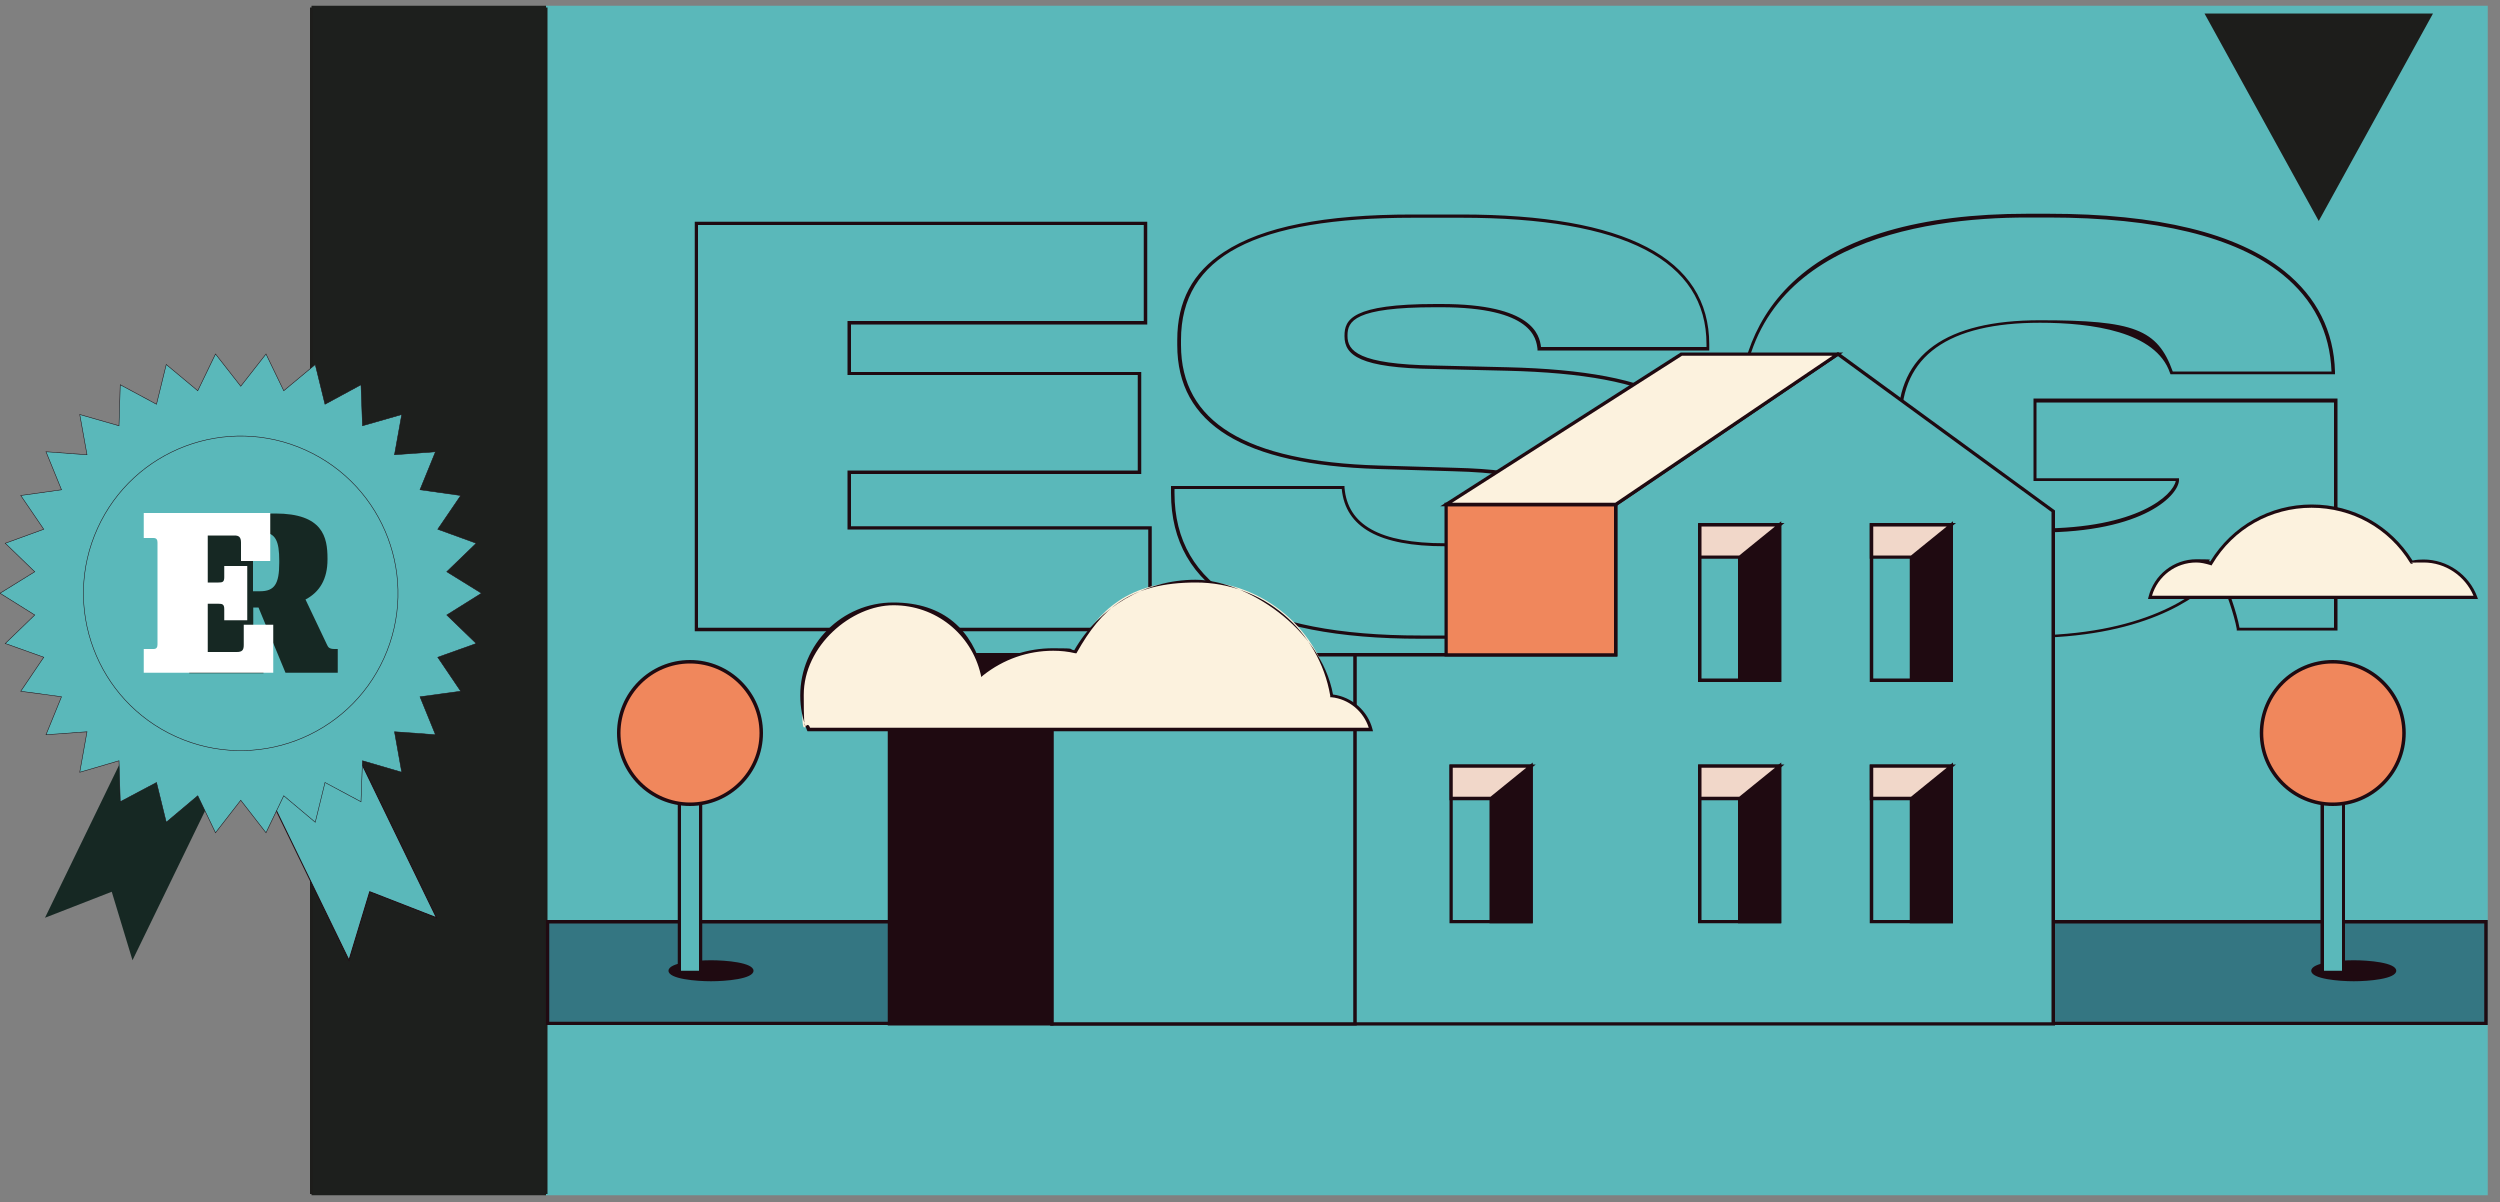
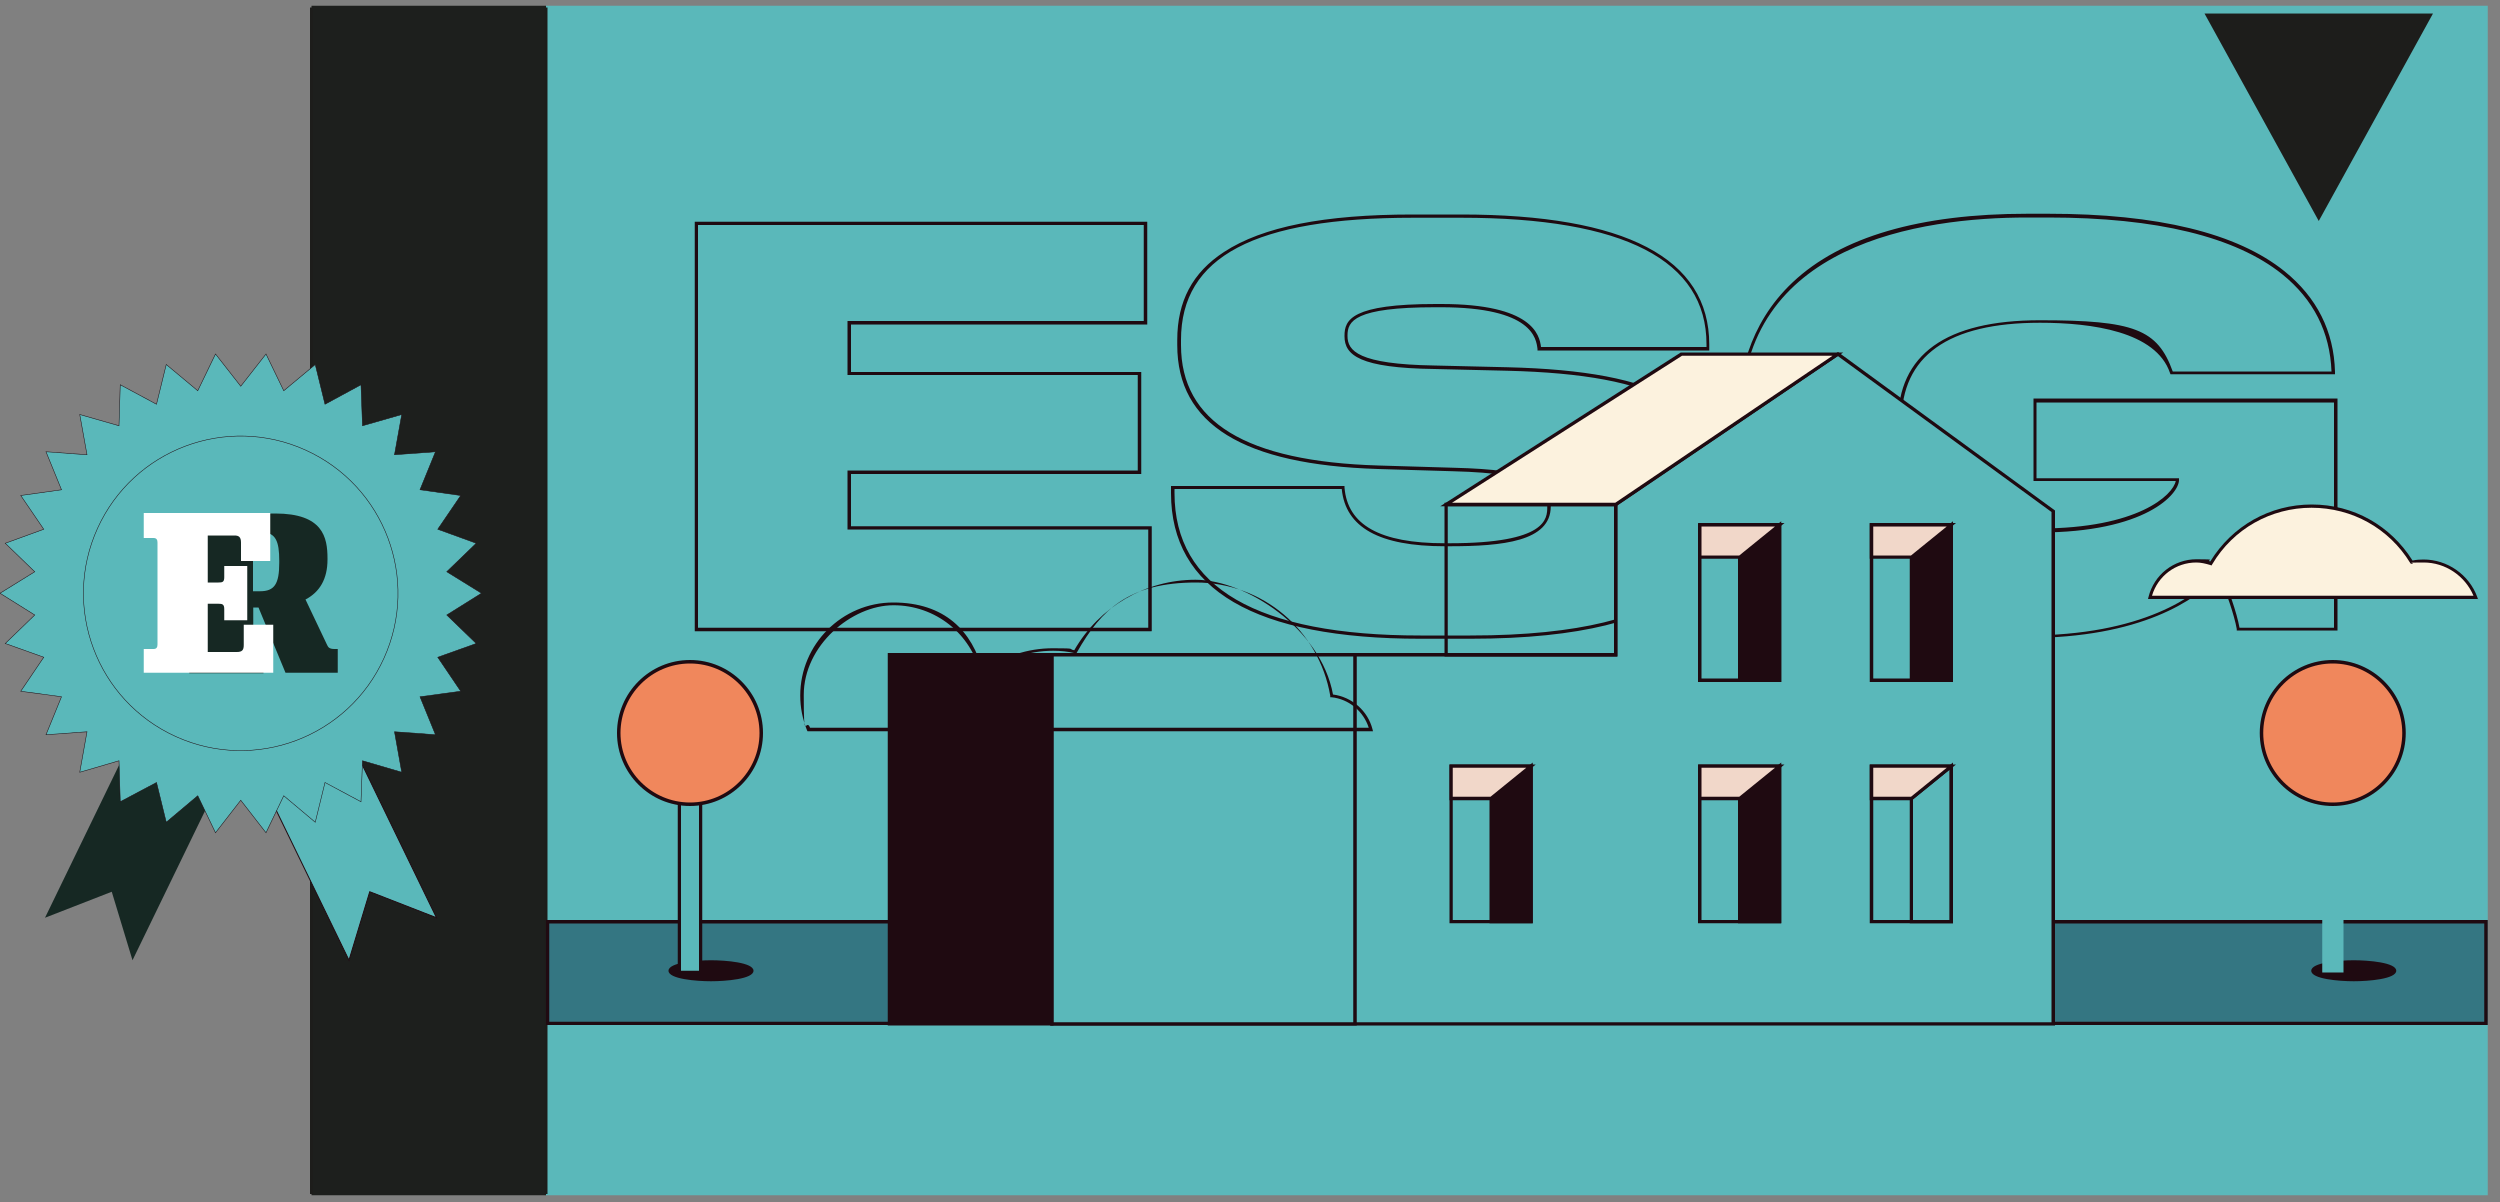
<svg xmlns="http://www.w3.org/2000/svg" id="Capa_1" version="1.1" viewBox="0 0 1000 481">
  <rect x="0" y="0" width="1000" height="481" fill="#808080" stroke="none" />
  <defs>
    <style>
      .st0 {
        fill: #f1d7c9;
      }

      .st1 {
        fill: #5ab8ba;
      }

      .st2 {
        fill: #fcf2de;
      }

      .st3 {
        fill: #1d1d1b;
      }

      .st4 {
        fill: #347682;
      }

      .st5 {
        fill: #fff;
      }

      .st6 {
        fill: #1d1f1d;
      }

      .st7 {
        fill: #1f0a11;
      }

      .st8 {
        stroke-width: .4px;
      }

      .st8, .st9 {
        fill: none;
        stroke: #1f0a11;
        stroke-miterlimit: 10;
      }

      .st10 {
        fill: #f0875c;
      }

      .st9 {
        stroke-width: .2px;
      }

      .st11 {
        fill: #162823;
      }
    </style>
  </defs>
  <g>
    <rect class="st1" x="218.4" y="2.3" width="776.7" height="475.8" />
    <path class="st6" d="M124.6,2.3h93.8v475.8h-93.8V2.3Z" />
    <rect class="st3" x="124" y="3" width="1.2" height="474.6" />
    <rect class="st3" x="217.8" y="3" width="1.2" height="474.6" />
    <g>
      <path class="st1" d="M810.5,254.8c50.6,0,70.9-18.6,77.3-25.5,3.1,5.9,6.8,17,7.6,22.5h39.1v-91.5h-120.3v31.7h57c0,5.2-13.5,20.3-55.4,20.3s-55.7-20.3-55.7-41v-2.4c0-21.4,12.4-40.2,56.1-40.2s51.3,16.6,52.6,20.5h64.6v-.2c-.7-22.7-14.6-62.6-113.9-62.6h-8.5c-95.6,0-115,45.6-115,80.5v6.1c0,34.3,20.7,81.9,109.6,81.9h5ZM568.2,254.8h19.9c85.3,0,100.6-27.7,100.6-55.2v-3.1c0-32.5-24-47.4-85.8-48.9l-29.3-.7c-30.6-.4-35.4-5.9-35.4-12.4v-.2c0-6.3,3.3-12,35.8-12h2.2c35.1,0,38.6,11.3,39.3,17.2h67.5v-1.7c0-25.8-18.3-51.3-98.7-51.3h-19.4c-75.5,0-93.4,23.1-93.4,49.6v2c0,25.3,16.8,46.9,79.7,48.9l30.1.9c34.3.9,38.2,6.5,38.2,14.6v.2c0,7.9-5,15.3-39.7,15.3h-2c-35.4,0-39.9-14.2-40.6-22.9h-68.1v2.2c0,21.2,9.4,57.6,99.1,57.6M278.5,89.4v162.4h181.4v-40.6h-120.3v-22.3h116.1v-39.5h-116.1v-20.3h118.5v-39.7h-179.7Z" />
      <path class="st7" d="M810.5,255.5h-5c-39.9,0-69.7-9.5-88.6-28.3-18.9-18.7-21.7-42-21.7-54.3v-6.1c0-15.2,3.8-36.9,21.9-53.9,19.3-18.2,50.9-27.4,93.8-27.4h8.5c43.6,0,75.4,7.7,94.4,23,12.9,10.4,19.8,24,20.2,40.3v.9h-65.8l-.2-.5c-5.6-16.6-31.3-20.1-52-20.1-36.8,0-55.4,13.3-55.4,39.5v2.4c0,29.8,28.4,40.4,55,40.4,39.6,0,53.6-13.4,54.7-19h-56.9v-33h121.6v92.8h-40.3v-.6c-.9-5.3-4.4-15.6-7.2-21.4-9.1,9.7-30.9,25-77.1,25ZM810.9,87c-42.7,0-114.4,10.4-114.4,79.9v6.1c0,12,2.8,34.9,21.3,53.3,18.6,18.5,48.1,27.9,87.6,27.9h5c46.8,0,68.2-15.9,76.8-25.3l.6-.7.4.8c2.9,5.5,6.6,16.3,7.6,22.1h37.8v-90.1h-119v30.3h57v.7c0,5.6-13.3,21-56.1,21s-33.5-4.3-43.4-12.9c-8.3-7.2-12.9-17.4-12.9-28.8v-2.4c0-27.1,19.1-40.8,56.8-40.8s47,3.6,53.1,20.5h63.5c-.6-15.8-7.2-28.8-19.7-38.9-18.7-15-50.2-22.7-93.6-22.7h-8.5ZM588.1,255.5h-19.9c-66.2,0-99.8-19.6-99.8-58.3v-2.8h69.4v.6c1.2,15,14.2,22.3,40,22.3h2c39.1,0,39.1-9.9,39.1-14.6v-.2c0-7.1-2.8-13.1-37.6-14l-30.1-.9c-54-1.7-80.3-17.9-80.3-49.6v-2c0-15.5,6.1-27,18.7-35.2,15.4-10.1,40.1-15,75.4-15h19.4c65.9,0,99.3,17.5,99.3,52v2.4h-68.7v-.6c-.5-4.1-1.9-16.7-38.7-16.7h-2.2c-32.4,0-35.1,5.6-35.1,11.3v.2c0,5.9,4.2,11.3,34.7,11.8l29.3.7c61.4,1.5,86.4,15.9,86.4,49.6v3.1c0,24-10.5,55.9-101.3,55.9ZM469.8,195.7v1.5c0,37.8,33.1,57,98.4,57h19.9c89.6,0,100-31.1,100-54.6v-3.1c0-32.8-24.7-46.7-85.1-48.2l-29.2-.7c-29.9-.4-36-5.5-36-13.1v-.2c0-6.4,2.8-12.7,36.5-12.7h2.2c36.4,0,39.3,12.3,39.9,17.2h66.2v-1.1c0-33.6-33-50.6-98-50.6h-19.4c-63.3,0-92.8,15.5-92.8,48.9v2c0,30.8,25.9,46.6,79,48.2l30.1.9c32.8.8,38.8,5.8,38.8,15.3v.2c0,14-19.4,15.9-40.4,15.9h-2c-26.2,0-39.7-7.5-41.2-22.9h-66.8ZM460.6,252.5h-182.7V88.7h181v41.1h-118.5v19h116.1v40.8h-116.1v20.9h120.3v41.9ZM279.2,251.1h180.1v-39.3h-120.3v-23.6h116.1v-38.2h-116.1v-21.6h118.5v-38.4h-178.3v161.1Z" />
    </g>
    <rect class="st4" x="219" y="368.7" width="775.3" height="40.7" />
    <path class="st7" d="M995.1,410H218.4v-42h776.7v42ZM219.7,408.7h774v-39.3H219.7v39.3Z" />
    <polygon class="st1" points="420.8 409.6 420.8 261.9 646.3 261.9 646.3 201.8 735.2 141.6 821.3 204.5 821.3 409.6 420.8 409.6" />
    <path class="st7" d="M822,410.2h-401.9v-149h225.6v-59.8l.3-.2,89.2-60.4.4.3,86.4,63.1v206.1ZM421.4,408.9h399.2v-204.1l-85.5-62.4-88.2,59.7v60.5h-225.6v146.3Z" />
-     <rect class="st10" x="578.5" y="201.8" width="67.9" height="60.2" />
    <path class="st7" d="M647,262.6h-69.2v-61.5h69.2v61.5ZM579.1,261.3h66.5v-58.8h-66.5v58.8Z" />
    <polygon class="st2" points="646.3 201.8 578.5 201.8 672.6 141.6 735.2 141.6 646.3 201.8" />
    <path class="st7" d="M646.5,202.5h-70.4l1.9-1.2,94.3-60.3h65l-1.8,1.2-89,60.3ZM580.7,201.1h65.4l86.9-58.8h-60.2l-92,58.8Z" />
    <rect class="st1" x="680" y="209.9" width="31.9" height="62.2" />
    <path class="st7" d="M712.5,272.8h-33.3v-63.5h33.3v63.5ZM680.6,271.4h30.6v-60.9h-30.6v60.9Z" />
    <polygon class="st7" points="711.9 209.9 695.9 222.8 695.9 272.1 711.9 272.1 711.9 209.9" />
    <path class="st7" d="M712.5,272.8h-17.3v-50.3l17.3-14v64.3ZM696.6,271.4h14.6v-60.1l-14.6,11.8v48.3Z" />
    <polygon class="st0" points="711.9 209.9 695.9 222.8 680 222.8 680 209.9 711.9 209.9" />
    <path class="st7" d="M696.2,223.5h-16.9v-14.3h34.5l-17.6,14.3ZM680.6,222.2h15.1l14.3-11.6h-29.4v11.6Z" />
    <rect class="st1" x="748.6" y="209.9" width="31.9" height="62.2" />
    <path class="st7" d="M781.2,272.8h-33.3v-63.5h33.3v63.5ZM749.3,271.4h30.6v-60.9h-30.6v60.9Z" />
    <polygon class="st7" points="780.5 209.9 764.6 222.8 764.6 272.1 780.5 272.1 780.5 209.9" />
    <path class="st7" d="M781.2,272.8h-17.3v-50.3l17.3-14v64.3ZM765.2,271.4h14.6v-60.1l-14.6,11.8v48.3Z" />
    <polygon class="st0" points="780.5 209.9 764.6 222.8 748.6 222.8 748.6 209.9 780.5 209.9" />
    <path class="st7" d="M764.8,223.5h-16.9v-14.3h34.5l-17.6,14.3ZM749.3,222.2h15.1l14.3-11.6h-29.4v11.6Z" />
    <rect class="st1" x="680" y="306.5" width="31.9" height="62.2" />
    <path class="st7" d="M712.5,369.3h-33.3v-63.5h33.3v63.5ZM680.6,368h30.6v-60.9h-30.6v60.9Z" />
    <polygon class="st7" points="711.9 306.5 695.9 319.4 695.9 368.7 711.9 368.7 711.9 306.5" />
    <path class="st7" d="M712.5,369.3h-17.3v-50.3l17.3-14v64.3ZM696.6,368h14.6v-60.1l-14.6,11.8v48.3Z" />
    <polygon class="st0" points="711.9 306.5 695.9 319.4 680 319.4 680 306.5 711.9 306.5" />
    <path class="st7" d="M696.2,320.1h-16.9v-14.3h34.5l-17.6,14.3ZM680.6,318.7h15.1l14.3-11.6h-29.4v11.6Z" />
    <rect class="st1" x="580.5" y="306.5" width="31.9" height="62.2" />
    <path class="st7" d="M613.1,369.3h-33.3v-63.5h33.3v63.5ZM581.1,368h30.6v-60.9h-30.6v60.9Z" />
    <polygon class="st7" points="612.4 306.5 596.4 319.4 596.4 368.7 612.4 368.7 612.4 306.5" />
    <path class="st7" d="M613.1,369.3h-17.3v-50.3l17.3-14v64.3ZM597.1,368h14.6v-60.1l-14.6,11.8v48.3Z" />
    <polygon class="st0" points="612.4 306.5 596.4 319.4 580.5 319.4 580.5 306.5 612.4 306.5" />
    <path class="st7" d="M596.7,320.1h-16.9v-14.3h34.5l-17.6,14.3ZM581.1,318.7h15.1l14.3-11.6h-29.4v11.6Z" />
    <rect class="st1" x="748.6" y="306.5" width="31.9" height="62.2" />
    <path class="st7" d="M781.2,369.3h-33.3v-63.5h33.3v63.5ZM749.3,368h30.6v-60.9h-30.6v60.9Z" />
-     <polygon class="st7" points="780.5 306.5 764.6 319.4 764.6 368.7 780.5 368.7 780.5 306.5" />
    <path class="st7" d="M781.2,369.3h-17.3v-50.3l17.3-14v64.3ZM765.2,368h14.6v-60.1l-14.6,11.8v48.3Z" />
    <polygon class="st0" points="780.5 306.5 764.6 319.4 748.6 319.4 748.6 306.5 780.5 306.5" />
    <path class="st7" d="M764.8,320.1h-16.9v-14.3h34.5l-17.6,14.3ZM749.3,318.7h15.1l14.3-11.6h-29.4v11.6Z" />
    <rect class="st1" x="420.8" y="261.9" width="121.2" height="147.6" />
    <path class="st7" d="M542.7,410.2h-122.6v-149h122.6v149ZM421.4,408.9h119.9v-146.3h-119.9v146.3Z" />
    <rect class="st7" x="355.8" y="261.9" width="64.9" height="147.6" />
    <path class="st7" d="M421.4,410.2h-66.3v-149h66.3v149ZM356.5,408.9h63.6v-146.3h-63.6v146.3Z" />
    <g>
      <path class="st7" d="M957.9,388.3c0,2-7.3,3.6-16.4,3.6s-16.4-1.6-16.4-3.6,7.3-3.6,16.4-3.6,16.4,1.6,16.4,3.6" />
      <path class="st7" d="M941.5,392.5c-5.9,0-17-.9-17-4.2s11.1-4.2,17-4.2,17,.9,17,4.2-11.1,4.2-17,4.2ZM941.5,385.4c-10.2,0-15.7,1.9-15.7,2.9s5.5,2.9,15.7,2.9,15.7-1.9,15.7-2.9-5.5-2.9-15.7-2.9Z" />
    </g>
    <rect class="st1" x="928.9" y="291.5" width="8.5" height="97.5" />
-     <path class="st7" d="M938,389.7h-9.8v-98.8h9.8v98.8ZM929.6,388.3h7.2v-96.1h-7.2v96.1Z" />
    <g>
      <path class="st10" d="M961.6,293.2c0,15.7-12.8,28.5-28.5,28.5s-28.5-12.8-28.5-28.5,12.8-28.5,28.5-28.5,28.5,12.8,28.5,28.5" />
      <path class="st7" d="M933.1,322.4c-16.1,0-29.2-13.1-29.2-29.2s13.1-29.2,29.2-29.2,29.2,13.1,29.2,29.2-13.1,29.2-29.2,29.2ZM933.1,265.4c-15.4,0-27.8,12.5-27.8,27.8s12.5,27.8,27.8,27.8,27.8-12.5,27.8-27.8-12.5-27.8-27.8-27.8Z" />
      <path class="st7" d="M300.8,388.3c0,2-7.3,3.6-16.4,3.6s-16.4-1.6-16.4-3.6,7.3-3.6,16.4-3.6,16.4,1.6,16.4,3.6" />
      <path class="st7" d="M284.4,392.5c-5.9,0-17-.9-17-4.2s11.1-4.2,17-4.2,17,.9,17,4.2-11.1,4.2-17,4.2ZM284.4,385.4c-10.2,0-15.7,1.9-15.7,2.9s5.5,2.9,15.7,2.9,15.7-1.9,15.7-2.9-5.5-2.9-15.7-2.9Z" />
    </g>
    <rect class="st1" x="271.7" y="291.5" width="8.5" height="97.5" />
    <path class="st7" d="M280.9,389.7h-9.8v-98.8h9.8v98.8ZM272.4,388.3h7.2v-96.1h-7.2v96.1Z" />
    <path class="st10" d="M304.5,293.2c0,15.7-12.8,28.5-28.5,28.5s-28.5-12.8-28.5-28.5,12.8-28.5,28.5-28.5,28.5,12.8,28.5,28.5" />
    <path class="st7" d="M276,322.4c-16.1,0-29.2-13.1-29.2-29.2s13.1-29.2,29.2-29.2,29.2,13.1,29.2,29.2-13.1,29.2-29.2,29.2ZM276,265.4c-15.3,0-27.8,12.5-27.8,27.8s12.5,27.8,27.8,27.8,27.8-12.5,27.8-27.8-12.5-27.8-27.8-27.8Z" />
-     <path class="st2" d="M548.4,291.8c-1.9-7.2-8.1-12.7-15.7-13.5-4.5-26-27.1-45.8-54.4-45.8s-38.7,11.4-48.2,28.3c-2.9-.6-5.8-.9-8.9-.9-10.7,0-20.6,3.7-28.4,9.9-3.8-16.2-18.2-28.2-35.5-28.2s-36.5,16.4-36.5,36.5,1,9.5,2.7,13.7h225Z" />
    <path class="st7" d="M549.3,292.5h-226.3l-.2-.4c-1.8-4.5-2.7-9.1-2.7-13.9,0-20.5,16.7-37.2,37.2-37.2s31.6,11.3,35.9,27.7c8.1-6.2,17.8-9.4,28-9.4s5.7.3,8.5.8c10-17.4,28.5-28.2,48.5-28.2s50.1,19.3,55,45.9c7.6,1,13.9,6.5,15.8,13.9l.2.8ZM323.9,291.1h223.6c-2.1-6.6-8-11.5-14.9-12.2h-.5c0,0,0-.6,0-.6-4.5-26.2-27.1-45.3-53.7-45.3s-37.9,10.7-47.6,27.9l-.2.4h-.5c-2.9-.7-5.8-1-8.8-1-10.2,0-19.9,3.4-28,9.8l-.8.7-.2-1c-3.8-16.3-18.1-27.7-34.9-27.7s-35.9,16.1-35.9,35.9.8,8.9,2.5,13Z" />
    <path class="st2" d="M990.3,238.9c-3.2-8.5-11.3-14.6-20.9-14.6s-3.2.2-4.7.5c-8.3-13.4-23.1-22.4-40-22.4s-32.1,9.2-40.3,22.9c-1.8-.6-3.8-1-5.8-1-9,0-16.5,6.2-18.6,14.6h130.3Z" />
    <path class="st7" d="M991.3,239.6h-132.1l.2-.8c2.2-8.9,10.1-15.1,19.2-15.1s3.5.3,5.5.9c8.8-14.3,23.9-22.8,40.6-22.8s31.5,8.4,40.3,22.4c1.5-.3,3-.4,4.4-.4,9.5,0,18.2,6,21.5,15l.3.9ZM860.9,238.3h128.5c-3.4-8-11.3-13.3-19.9-13.3s-3,.2-4.6.5h-.5c0,.1-.3-.3-.3-.3-8.5-13.9-23.3-22.1-39.5-22.1s-31.3,8.4-39.7,22.6l-.3.5-.5-.2c-2-.6-3.8-1-5.6-1-8.2,0-15.4,5.4-17.7,13.3Z" />
    <polygon class="st3" points="927.5 88.4 973.2 5.4 881.8 5.4 927.5 88.4" />
  </g>
  <g>
    <g>
      <path class="st11" d="M99.9,287.5l-46.9,96.6-8.3-27.4-26.7,10.4,46.2-95.2c3,.3,6,1.2,8.8,2.6l26.8,13Z" />
      <path class="st1" d="M92.7,287.5l46.9,96.6,8.3-27.4,26.7,10.4-46.2-95.2c-3,.3-6,1.2-8.8,2.6l-26.8,13Z" />
      <path class="st8" d="M92.7,287.5l46.9,96.6,8.3-27.4,26.7,10.4-46.2-95.2c-3,.3-6,1.2-8.8,2.6l-26.8,13Z" />
    </g>
    <polygon class="st1" points="96.3 154.5 106.4 141.6 113.5 156.3 126.1 145.8 130 161.7 144.4 153.9 145 170.3 160.7 165.8 157.8 181.9 174.2 180.7 168 195.9 184.3 198.2 175.1 211.7 190.5 217.3 178.7 228.7 192.6 237.3 178.7 246 190.5 257.4 175.1 262.9 184.3 276.5 168 278.7 174.2 293.9 157.8 292.7 160.7 308.9 145 304.3 144.4 320.7 130 313 126.1 328.9 113.5 318.3 106.4 333.1 96.3 320.1 86.2 333.1 79.1 318.3 66.5 328.9 62.6 313 48.1 320.7 47.6 304.3 31.9 308.9 34.8 292.7 18.4 293.9 24.6 278.7 8.3 276.5 17.5 262.9 2.1 257.4 13.9 246 0 237.3 13.9 228.7 2.1 217.3 17.5 211.7 8.3 198.2 24.6 195.9 18.4 180.7 34.8 181.9 31.9 165.8 47.6 170.3 48.1 153.9 62.6 161.7 66.5 145.8 79.1 156.3 86.2 141.6 96.3 154.5" />
    <polygon class="st9" points="96.3 154.5 106.4 141.6 113.5 156.3 126.1 145.8 130 161.7 144.4 153.9 145 170.3 160.7 165.8 157.8 181.9 174.2 180.7 168 195.9 184.3 198.2 175.1 211.7 190.5 217.3 178.7 228.7 192.6 237.3 178.7 246 190.5 257.4 175.1 262.9 184.3 276.5 168 278.7 174.2 293.9 157.8 292.7 160.7 308.9 145 304.3 144.4 320.7 130 313 126.1 328.9 113.5 318.3 106.4 333.1 96.3 320.1 86.2 333.1 79.1 318.3 66.5 328.9 62.6 313 48.1 320.7 47.6 304.3 31.9 308.9 34.8 292.7 18.4 293.9 24.6 278.7 8.3 276.5 17.5 262.9 2.1 257.4 13.9 246 0 237.3 13.9 228.7 2.1 217.3 17.5 211.7 8.3 198.2 24.6 195.9 18.4 180.7 34.8 181.9 31.9 165.8 47.6 170.3 48.1 153.9 62.6 161.7 66.5 145.8 79.1 156.3 86.2 141.6 96.3 154.5" />
    <path class="st1" d="M159.2,237.3c0,34.7-28.2,62.9-62.9,62.9s-62.9-28.2-62.9-62.9,28.1-62.9,62.9-62.9,62.9,28.2,62.9,62.9" />
    <circle class="st9" cx="96.3" cy="237.3" r="62.9" transform="translate(-159.6 227) rotate(-65.6)" />
    <path class="st11" d="M105.5,259.7h-2.7c-1.2,0-1.5-.8-1.5-1.9v-14.8h2.1l10.8,26.1h20.9v-9.5h-1.3c-1.9,0-2.5-.6-2.9-1.5l-8.7-18.3c5.7-3,8.8-8.2,8.8-16v-.4c0-8.5-1.8-18-20.9-18h-34.4v10h3.9c1.3,0,1.6.8,1.6,1.9v40.6c0,1.1-.3,1.9-1.6,1.9h-3.9v9.5h29.7v-9.5ZM104.6,212.9c5.7,0,7.1,3.6,7.1,11.4v.8c0,8.5-1.9,11.4-7.7,11.4h-2.8v-23.6h3.3Z" />
    <path class="st5" d="M109.3,269.2v-19.3h-11.8v8.1c0,2-.6,2.8-2.8,2.8h-11.6v-19.3h4.3c1.5,0,2.3.2,2.3,2.1v4.5h9.2v-21.7h-9.2v4.5c0,1.9-.7,2.1-2.3,2.1h-4.3v-18.8h10.7c1.6,0,2.6.5,2.6,2.8v7.4h11.7v-19.2h-50.6v10h3.9c1.3,0,1.6.8,1.6,1.9v40.6c0,1.1-.3,1.9-1.6,1.9h-3.9v9.5h51.8Z" />
  </g>
</svg>